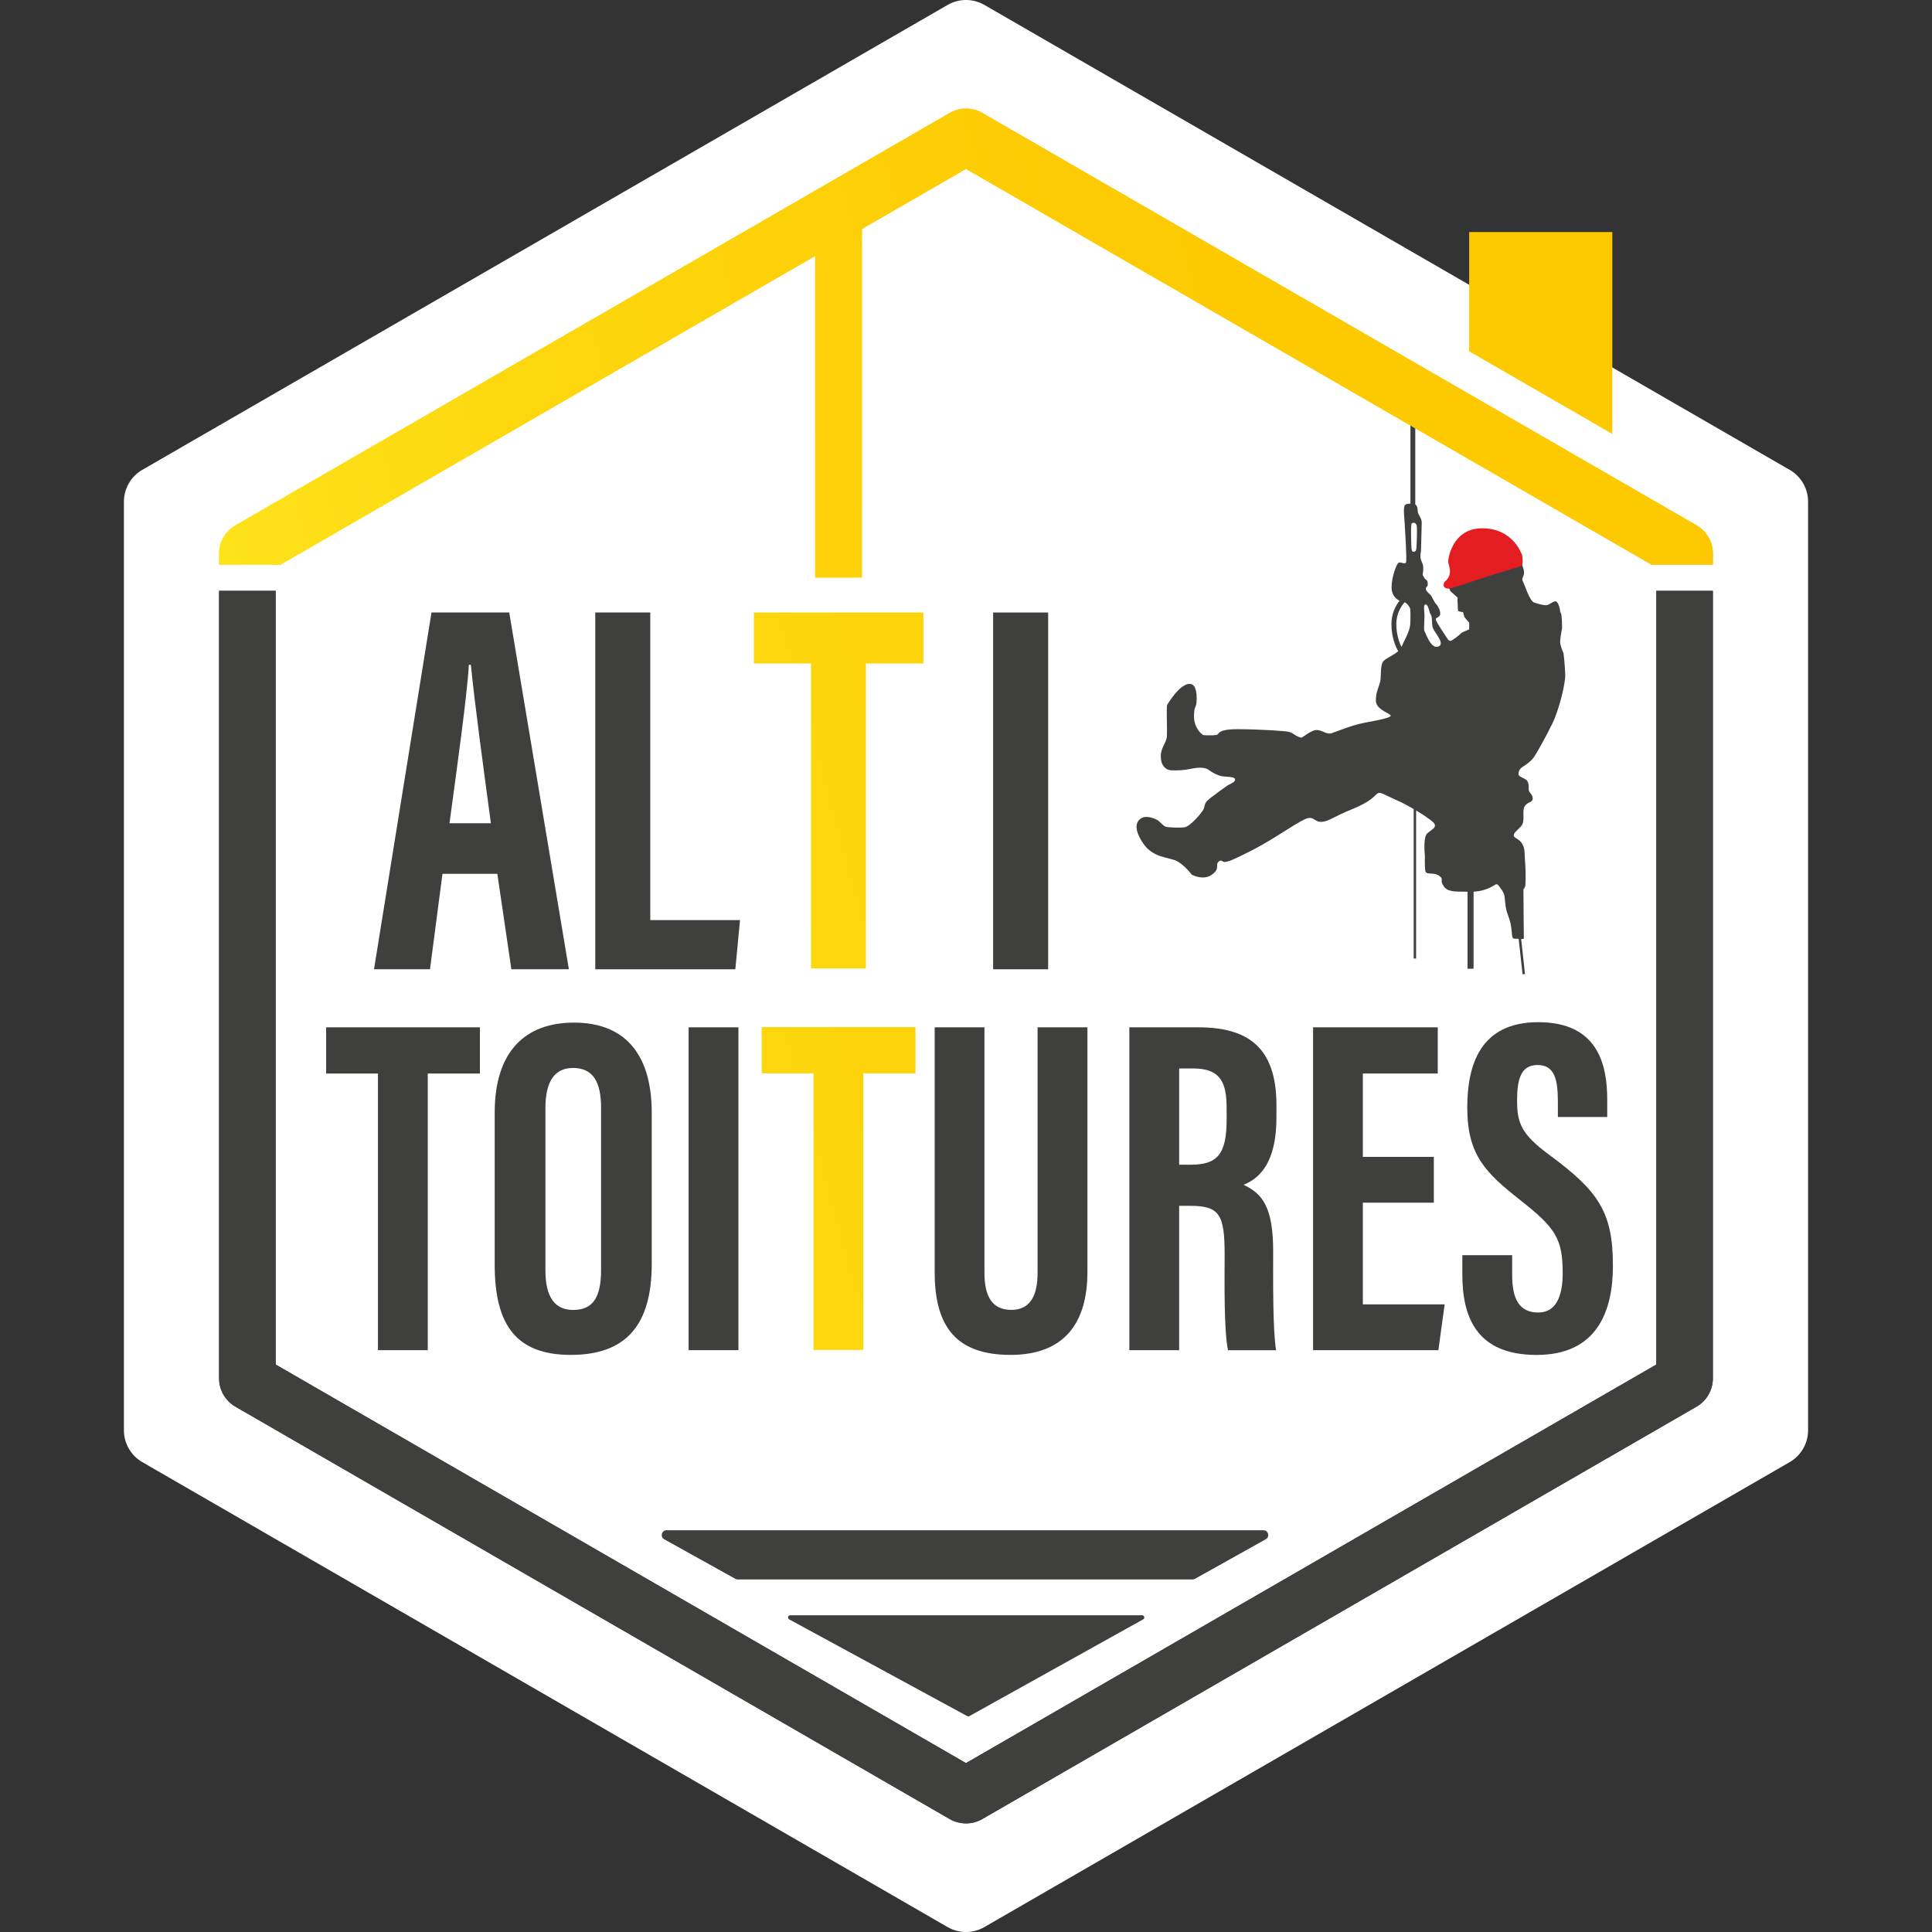
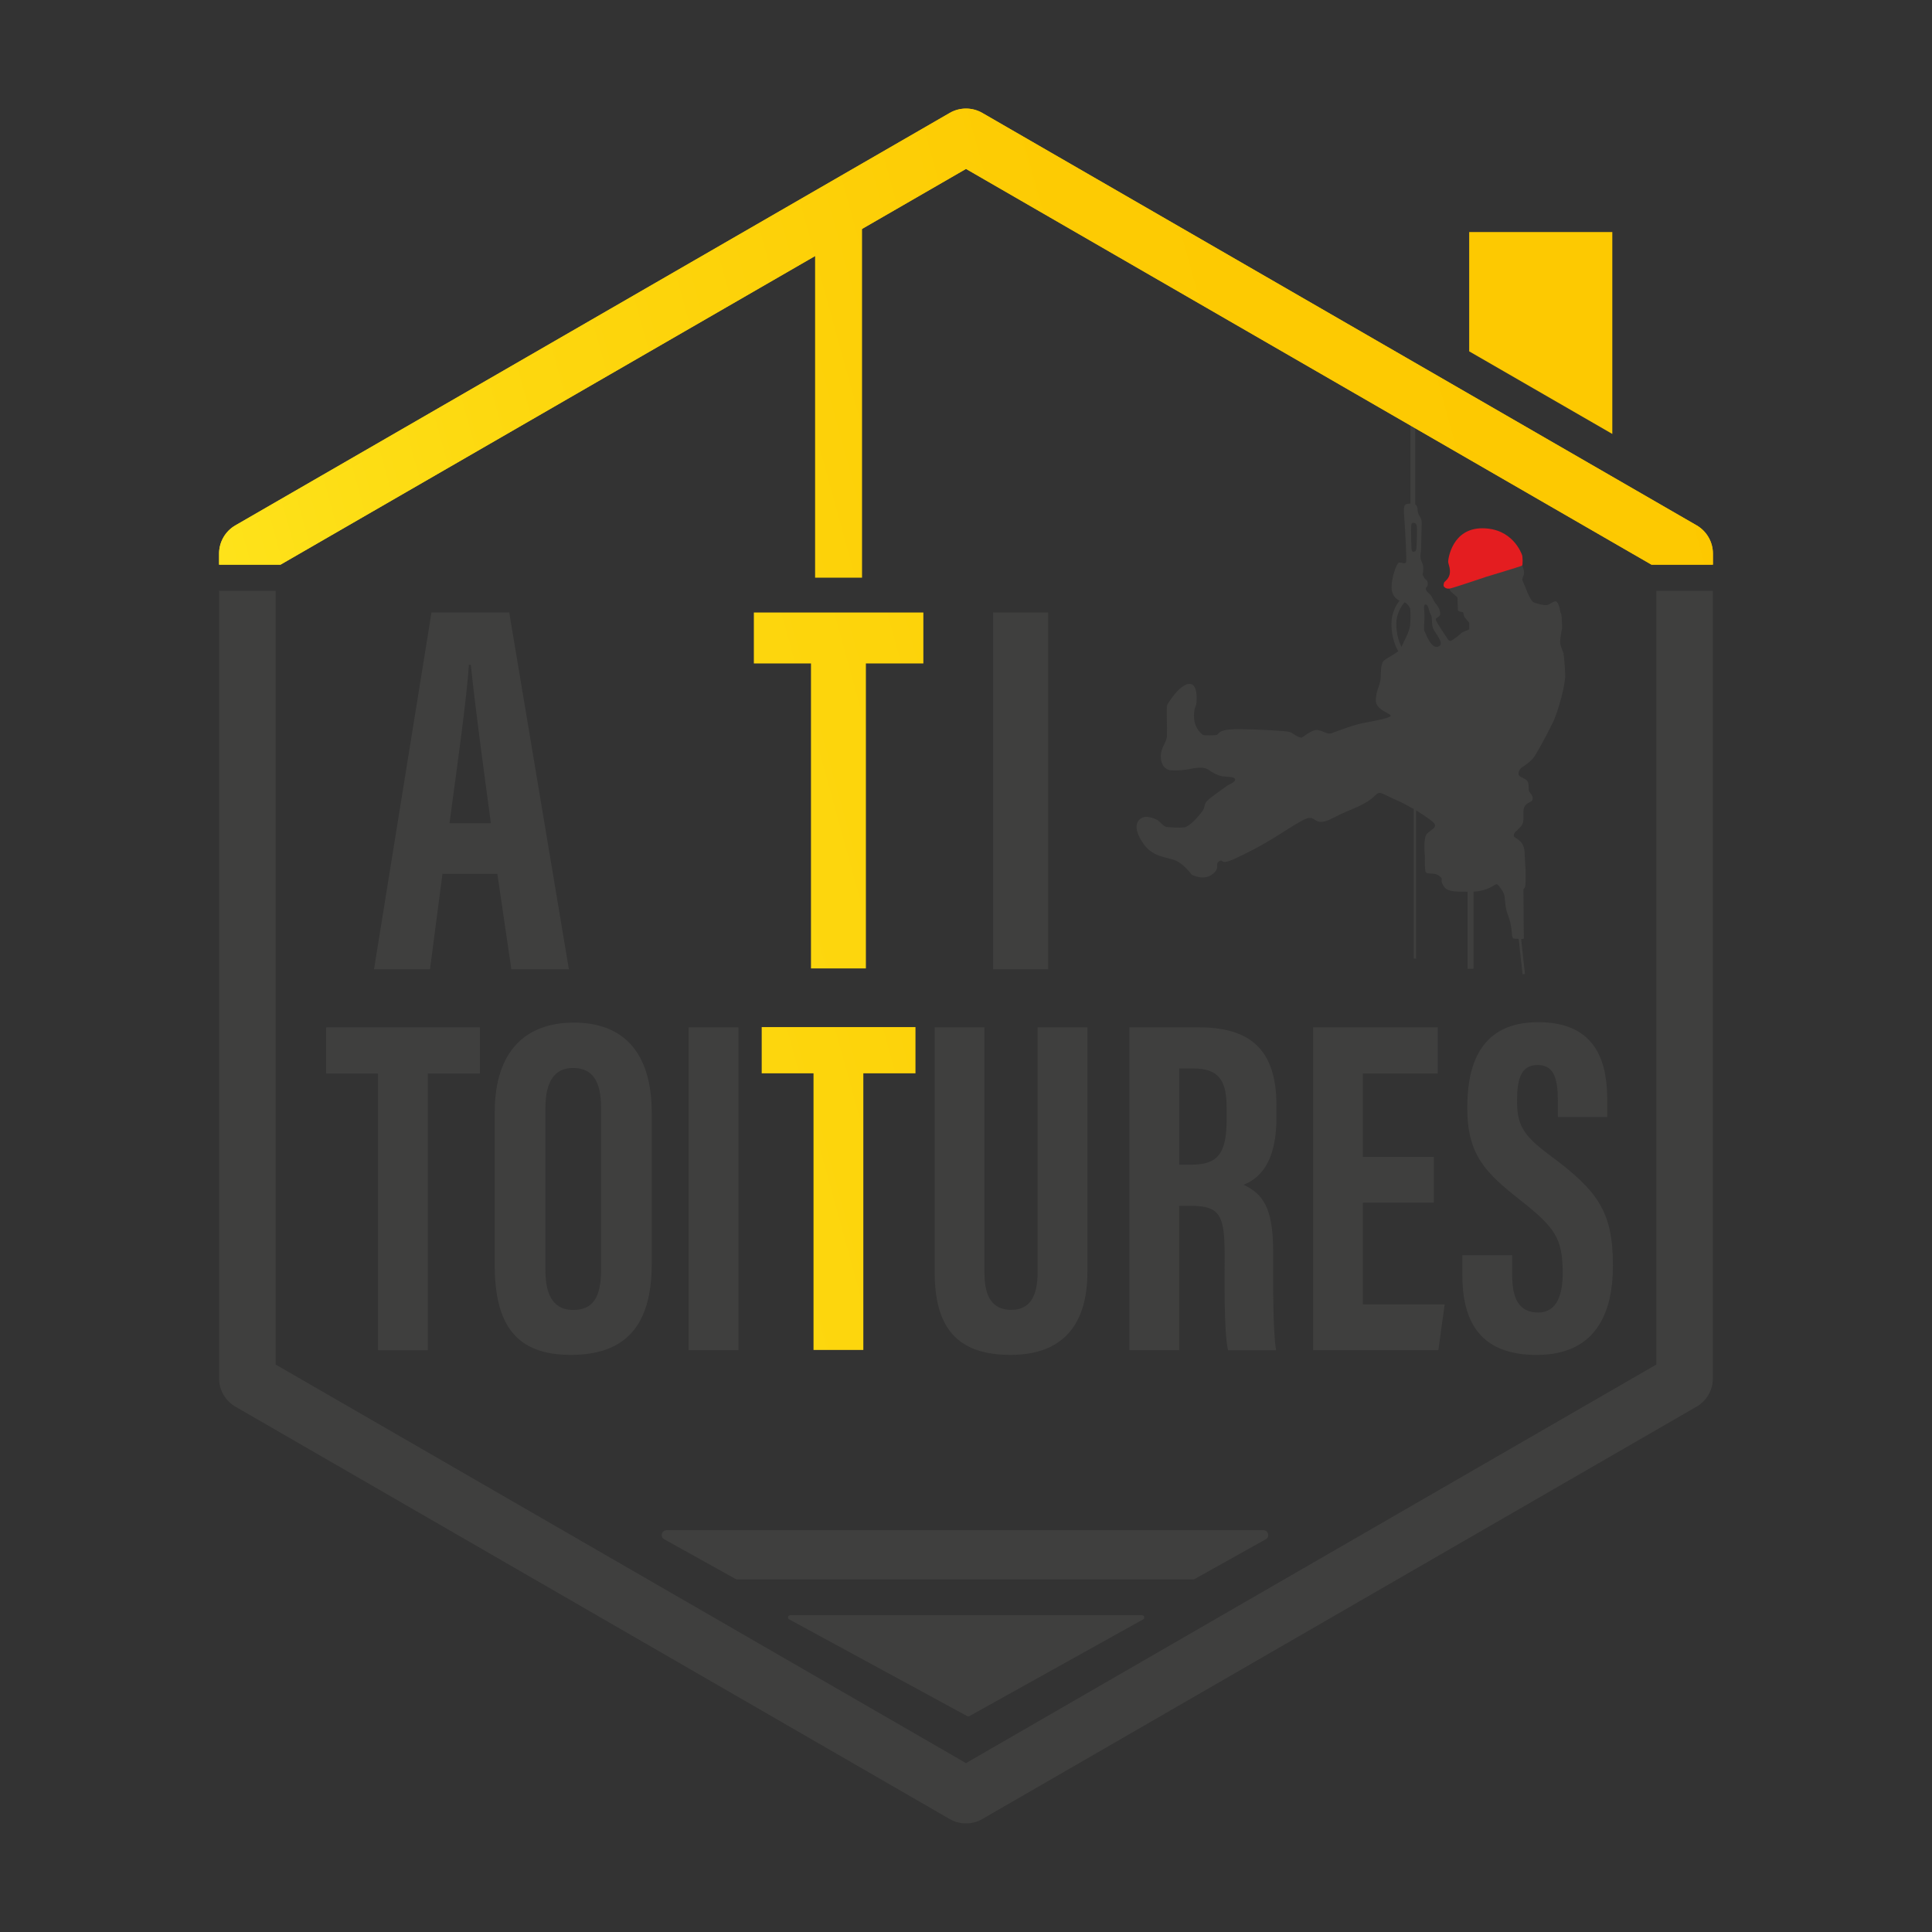
<svg xmlns="http://www.w3.org/2000/svg" xmlns:xlink="http://www.w3.org/1999/xlink" id="Calque_1" viewBox="0 0 512 512">
  <rect x="0" y="0" width="512" height="512" fill="#333333" stroke="none" />
  <defs>
    <linearGradient id="Dégradé_sans_nom_7" x1="-14.55" y1="190.58" x2="873.45" y2="-53.42" gradientUnits="userSpaceOnUse">
      <stop offset="0" stop-color="#ffef26" />
      <stop offset=".03" stop-color="#fee921" />
      <stop offset=".19" stop-color="#fdd70e" />
      <stop offset=".35" stop-color="#fdcb03" />
      <stop offset=".53" stop-color="#fdc800" />
      <stop offset="1" stop-color="#f18f34" />
    </linearGradient>
    <linearGradient id="Dégradé_sans_nom_7-2" x1="-20.04" y1="170.6" x2="867.96" y2="-73.4" xlink:href="#Dégradé_sans_nom_7" />
    <linearGradient id="Dégradé_sans_nom_7-3" x1="33.37" y1="364.97" x2="921.37" y2="120.97" xlink:href="#Dégradé_sans_nom_7" />
    <linearGradient id="Dégradé_sans_nom_7-4" x1="14.01" y1="264.6" x2="993" y2="-4.4" xlink:href="#Dégradé_sans_nom_7" />
    <linearGradient id="Dégradé_sans_nom_7-5" x1="-9.56" y1="203.07" x2="878.44" y2="-40.93" xlink:href="#Dégradé_sans_nom_7" />
  </defs>
-   <path d="M474.3,124.53L260.85,1.29c-1.5-.86-3.17-1.29-4.85-1.29s-3.36.43-4.86,1.3L37.7,124.52c-3,1.73-4.86,4.96-4.86,8.42v246.11c0,3.46,1.86,6.69,4.86,8.42l213.45,123.24c1.5.86,3.17,1.29,4.85,1.29s3.36-.43,4.86-1.3l213.44-123.23c3-1.73,4.86-4.96,4.86-8.42v-246.11c0-3.46-1.86-6.69-4.86-8.42Z" style="fill:#fff;" />
  <path d="M414.4,173.22c-.08-.18-.96-2.1-.95-3.16.01-1.06.52-3.61.52-3.61,0,0-.02-3.57-.3-3.9-.27-.32-.25-1.25-.39-1.58-.14-.33-.44-1.65-1.12-1.62-.68.04-1.59.99-2.38,1.03-.78.05-2.13-.36-3.15-.67-1.28-.39-2.6-4.85-3.06-5.66-.46-.81.36-1.25.32-2.39-.04-1.14-.97-2.85-.97-2.85l-18.94,6.91s.17.52.38.88,1.98,1.69,1.91,1.83c-.07.14.1,2.87.1,3.29s1.34.48,1.34.48c0,0,.26.94.32,1.18.06.24,1.33,1.64,1.33,1.64v1.73c0,.12-1.82.71-2.14,1.06-.32.35-2.36,2.01-2.85,2.04-.49.03-.87-.74-.87-.74,0,0-2.8-4.09-2.98-4.83s1.11-.56,1.15-1.61c.04-1.05-.68-2.17-1.16-2.68-.48-.51-1.11-2.07-1.44-2.36-.33-.3-1.25-1.07-1.22-1.6.02-.53.49-.45.52-1.1.04-.65-.13-1.16-.5-1.34-.37-.18-.51-.72-.76-1.05-.25-.32.07-.43.07-1.85s-.45-1.63-.67-2.54c-.21-.91.07-2.1.07-2.1,0,0,.17-6.09.17-6.7s.2-1.28-.44-2.38c-.64-1.1-.61-1.32-.64-2.07-.02-.52-.25-.99-.61-1.23v-29.75h-1.28v29.56c-.65-.01-1.37.05-1.57.59-.29.78-.14,1.92,0,4.06.14,2.14.67,10.47.39,10.94-.27.46-1.28-.01-1.54,0-.26.01-.38-.08-.71.4-.33.49-1.53,3.27-1.57,6.12-.03,2.09,1.15,3.15,2.11,3.6-.96,1.23-2.15,3.32-2.15,6.18,0,3.78,1.3,6.35,1.8,7.21-1.14.99-3.08,1.8-3.83,2.54-.97.97-.67,3.56-.88,5.13s-1.28,3.02-1.21,5.49c.07,2.47,4.09,3.35,3.92,3.97-.17.62-4.42,1.35-7.27,1.9-2.85.55-7.17,2.28-8.41,2.71-1.24.43-2.45-.86-3.94-.86s-3.81,2.09-4.04,2.04c-1.74-.38-1.94-1.23-3.37-1.57-.92-.22-7.81-.67-13.42-.69-5.61-.02-4.92,1.35-5.68,1.52-.76.17-3.11.12-3.47.05-.36-.07-2.52-1.78-2.52-4.96s.69-1.78.71-4.73c.02-2.95-.9-3.87-1.76-3.87s-1,.07-2.21.86c-1.21.78-3.66,4.13-3.87,4.8-.21.67.05,6.44-.05,8.17-.09,1.73-1.57,2.92-1.62,5.25-.05,2.33,1.16,3.78,2.87,3.82,1.71.05,3.16,0,5.34-.45,2.19-.45,3.71-.29,4.56.38.86.67,2.35,1.45,3.49,1.64,1.14.19,3.44.05,3.44.86s-1.73,1.33-2.04,1.59c-.31.26-4.32,3.02-5.27,3.97-.95.95-.67,1.54-1.09,2.38-.43.83-3.47,4.54-5.06,4.73s-3.82,0-4.68-.09c-.86-.1-1.83-1.52-2.54-1.88s-2.87-1.35-4.3-.38c-1.43.97-1.85,3.04.69,6.72,2.54,3.68,6.51,3.52,8.62,4.47s4.18,3.71,4.18,3.71c0,0,3.02,1.66,5.32,0,2.3-1.66.86-2.54,1.71-3.37.85-.83.93,0,1.66,0s2.14-.59,2.52-.78c.38-.19,3.52-1.54,7.79-3.97,4.28-2.42,10.02-6.46,11.73-6.86s1.92,1.16,3.82.97,2.87-1.28,8-3.37c5.13-2.09,5.84-3.59,6.65-4.13.81-.55,1.59.24,5.27,1.85,1.28.56,2.84,1.39,4.34,2.26v39.62h.64v-39.25c2.57,1.54,4.83,3.15,4.97,3.73.24.95-.78,1.26-2,2.35s-.64,5.96-.64,5.96c0,0-.08,2.62.1,3.93s2.1.26,3.62,1.32c1.52,1.06.07.93,1.18,2.66,1.03,1.62,2.58,1.57,6.4,1.59v20.42h1.6v-20.43c3.88-.19,5.64-1.98,6.04-1.97.43.01.76.56.89.75s1.15,1.41,1.28,2.46c.13,1.05.21,3.17.83,4.77.62,1.6.96,2.91,1.1,4.93.14,2.01.43,1.4,1.81,1.57l1.03,9.38.64-.07-1.01-9.26c.75.02.71-.18.71-.18l-.05-4.9-.06-8.13s.46-.26.53-1.24c.07-.97.07-3.88-.01-4.73s-.2-3.44-.2-3.44c-.02-3.94-2.87-3.9-2.87-4.77s.59-1.05,1.88-2.45c1.28-1.4.24-3.78.93-5.18s2.14-1.07,2.19-2.14c.05-1.07-.62-1.33-.93-1.97-.31-.64.1-1.73-.43-2.66-.52-.93-2.4-1.05-2.4-1.97s.59-1.57,1.12-1.88,2.11-1.4,2.87-2.42,3.16-5.34,4.96-9c1.81-3.66,3.49-10.69,3.44-12.85-.05-2.16-.38-5.52-.46-5.7ZM373.73,165.43c-.12,1.93-1.7,4.51-2.33,6.01-.52-1.05-1.36-3.18-1.36-6.06s1.36-4.81,2.2-5.78c.71.34,1.42,1.28,1.48,1.81.07.64.12,2.02,0,4.02ZM375.37,145.16c-.06,1.06-.49,1.04-.73,1.04,0,0-.56.27-.6-1.12-.04-1.43-.25-6.12.09-6.37.5-.37,1-.14,1.26.4.26.55.05,4.98-.02,6.04ZM381.32,171.28c-2.04,1.07-3.52-3.59-3.8-3.99-.29-.4.01-2.63-.02-4.2-.03-1.52-.38-2.9.33-2.9s.86,1.95,1.35,2.71c.5.76.12,2.4.57,3.56.5,1.29,3.16,3.99,1.57,4.82Z" style="fill:#3f3f3e;" />
  <path d="M393.75,152.89s9.36-2.8,9.6-2.99.19-2.4,0-2.85-2.49-7.03-10.5-7.05-9.05,8.08-9.07,8.76.59,1.66.45,3.09-1.3,2.24-1.43,2.38c-.15.15-.33.92-.18,1.15.17.28.68.75,1.63.58s9.5-3.06,9.5-3.06Z" style="fill:#e41d20;" />
  <path d="M449.63,139.23L260.32,29.93c-2.67-1.54-5.97-1.54-8.63,0L62.38,139.23c-2.66,1.53-4.32,4.4-4.32,7.47v2.94h16.28L256,44.76l181.66,104.88h16.28v-2.94c0-3.07-1.65-5.93-4.31-7.47Z" style="fill:url(#Dégradé_sans_nom_7);" />
  <path d="M446.44,156.58h-7.5v205.04l-182.94,105.62-182.94-105.62v-205.04h-15v208.72c0,3.07,1.65,5.93,4.31,7.47l189.33,109.31c1.33.76,2.81,1.14,4.3,1.14s2.98-.38,4.31-1.15l189.31-109.3c2.66-1.54,4.31-4.4,4.31-7.47v-208.72h-7.5Z" style="fill:#3f3f3e;" />
  <path d="M449.63,139.23L260.32,29.93c-2.67-1.54-5.97-1.54-8.63,0L62.38,139.23c-2.66,1.53-4.32,4.4-4.32,7.47v2.94h16.28L256,44.76l181.66,104.88h16.28v-2.94c0-3.07-1.65-5.93-4.31-7.47Z" style="fill:url(#Dégradé_sans_nom_7);" />
-   <path d="M446.44,156.58h-7.5v205.04l-182.94,105.62-182.94-105.62v-205.04h-15v208.72c0,3.07,1.65,5.93,4.31,7.47l189.33,109.31c1.33.76,2.81,1.14,4.3,1.14s2.98-.38,4.31-1.15l189.31-109.3c2.66-1.54,4.31-4.4,4.31-7.47v-208.72h-7.5Z" style="fill:#3f3f3e;" />
  <path d="M117.26,231.57l-3.31,25.29h-14.83l15.23-94.55h20.6l15.81,94.55h-15.24l-3.72-25.29h-14.54ZM130.09,218.16c-2.16-16.06-4.23-31.3-5.31-41.99h-.53c-.41,7.79-3.25,28.04-5.13,41.99h10.98Z" style="fill:#3f3f3e;" />
-   <path d="M157.75,162.31h14.58v81.52h23.78l-1.24,13.04h-37.12v-94.55Z" style="fill:#3f3f3e;" />
  <path d="M277.77,162.32v94.55h-14.58v-94.55h14.58Z" style="fill:#3f3f3e;" />
  <path d="M209.42,428.06h93.25c.6,0,.81.8.28,1.09l-46.06,25.64c-.17.1-.39.1-.56,0l-47.19-25.64c-.53-.29-.33-1.09.28-1.09Z" style="fill:#3f3f3e;" />
  <path d="M316.06,418.57h-120.56c-.22,0-.43-.06-.62-.16l-18.86-10.49c-1.15-.64-.7-2.39.62-2.39h158.18c1.31,0,1.77,1.75.62,2.39l-18.77,10.49c-.19.11-.4.16-.62.16Z" style="fill:#3f3f3e;" />
  <rect x="216.01" y="54.96" width="12.44" height="98.13" style="fill:url(#Dégradé_sans_nom_7-2);" />
  <path d="M100.17,284.5h-13.74v-12.25h40.75v12.25h-13.82v73.31h-13.2v-73.31Z" style="fill:#3f3f3e;" />
  <path d="M172.72,294.96v39.95c0,16.4-6.96,24.15-21.45,24.15s-20.17-7.95-20.17-23.92v-40.28c0-16.39,8.25-23.86,21-23.86s20.62,7.5,20.62,23.96ZM144.54,293.67v43.03c0,7.11,2.57,10.45,7.33,10.45,5.13,0,7.42-3.11,7.42-10.64v-42.94c0-6.79-2.08-10.55-7.44-10.55-4.75,0-7.31,3.4-7.31,10.64Z" style="fill:#3f3f3e;" />
  <path d="M195.69,272.25v85.56h-13.2v-85.56h13.2Z" style="fill:#3f3f3e;" />
  <path d="M260.89,272.25v65.08c0,6.25,2.04,9.8,7.15,9.8s6.93-4,6.93-9.79v-65.09h13.21v64.82c0,13.5-6.1,21.99-20.38,21.99s-20.1-7.36-20.1-21.94v-64.87h13.2Z" style="fill:#3f3f3e;" />
  <path d="M312.49,319.55v38.26h-13.2v-85.56h18.28c13.02,0,20.7,5.21,20.7,20.62v3.26c0,13.15-5.4,16.49-8.71,17.85,4.99,2.34,7.84,5.94,7.84,17.55,0,7.2-.13,21.1.78,26.29h-12.74c-1.14-5.17-.9-19.22-.9-25.44,0-10.43-1.34-12.82-9-12.82h-3.06ZM312.49,308.66h3.03c6.98,0,9.55-2.63,9.55-11.94v-2.93c0-6.61-1.37-10.64-8.85-10.64h-3.73v25.51Z" style="fill:#3f3f3e;" />
  <path d="M379.98,318.73h-18.81v26.95h21.68l-1.67,12.13h-33.2v-85.56h33.04v12.25h-19.85v22.09h18.81v12.13Z" style="fill:#3f3f3e;" />
  <path d="M400.74,332.63v5.29c0,6.37,1.91,9.91,6.92,9.91s6.47-4.87,6.47-10.43c0-9.2-1.98-12.05-11.16-19.29-9.21-7.27-14.13-11.92-14.13-24.58,0-11.28,3.41-22.66,18.86-22.64,15.79.02,18.23,11.27,18.23,20.56v4.57h-13.08v-4.22c0-5.96-1-9.56-5.39-9.56s-5.42,3.73-5.42,9.4c0,6.04,1.15,9,8.67,14.51,12.8,9.47,16.73,14.97,16.73,29.28,0,12.14-4.25,23.64-20.22,23.64s-19.69-10.08-19.69-21.35v-5.08h13.2Z" style="fill:#3f3f3e;" />
  <path d="M215.6,284.44h-13.74v-12.25h40.75v12.25h-13.82v73.31h-13.2v-73.31Z" style="fill:url(#Dégradé_sans_nom_7-3);" />
  <path d="M214.92,175.82h-15.14v-13.5h44.92v13.5h-15.23v80.82h-14.55v-80.82Z" style="fill:url(#Dégradé_sans_nom_7-4);" />
  <polygon points="427.28 115 389.35 93.11 389.35 61.49 427.28 61.49 427.28 115" style="fill:url(#Dégradé_sans_nom_7-5);" />
  <rect width="512" height="512" style="fill:none;" />
</svg>